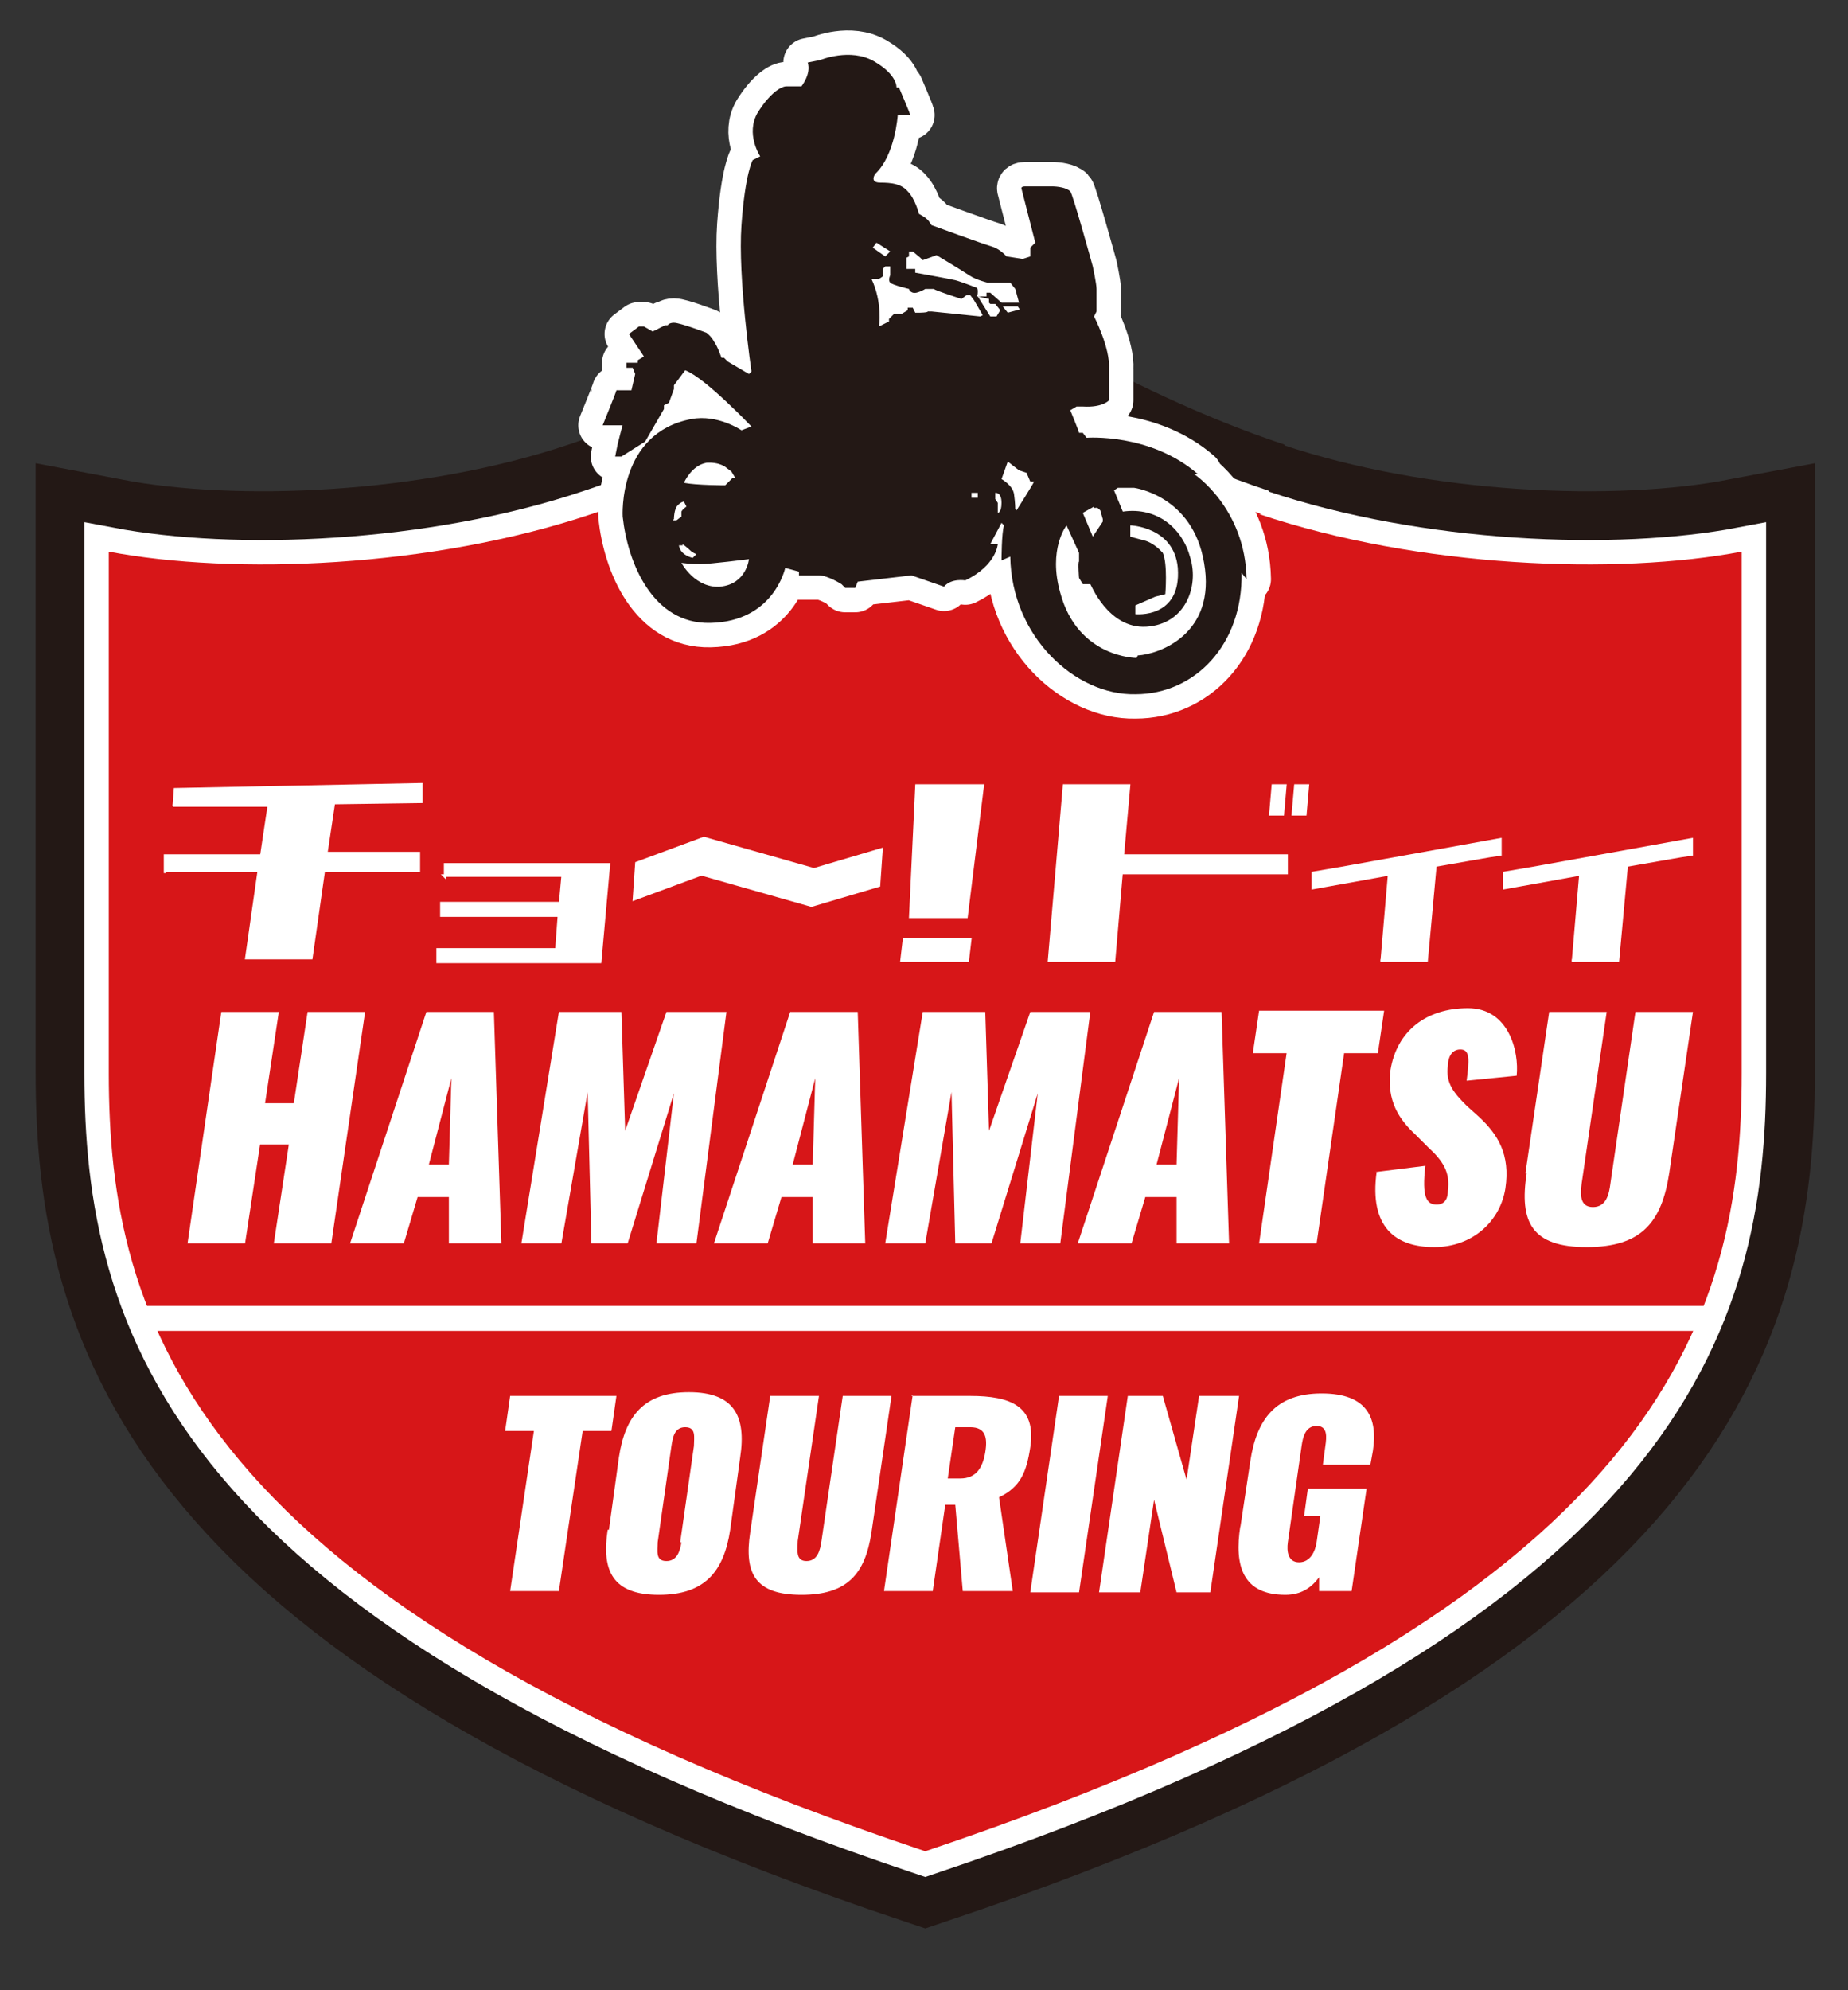
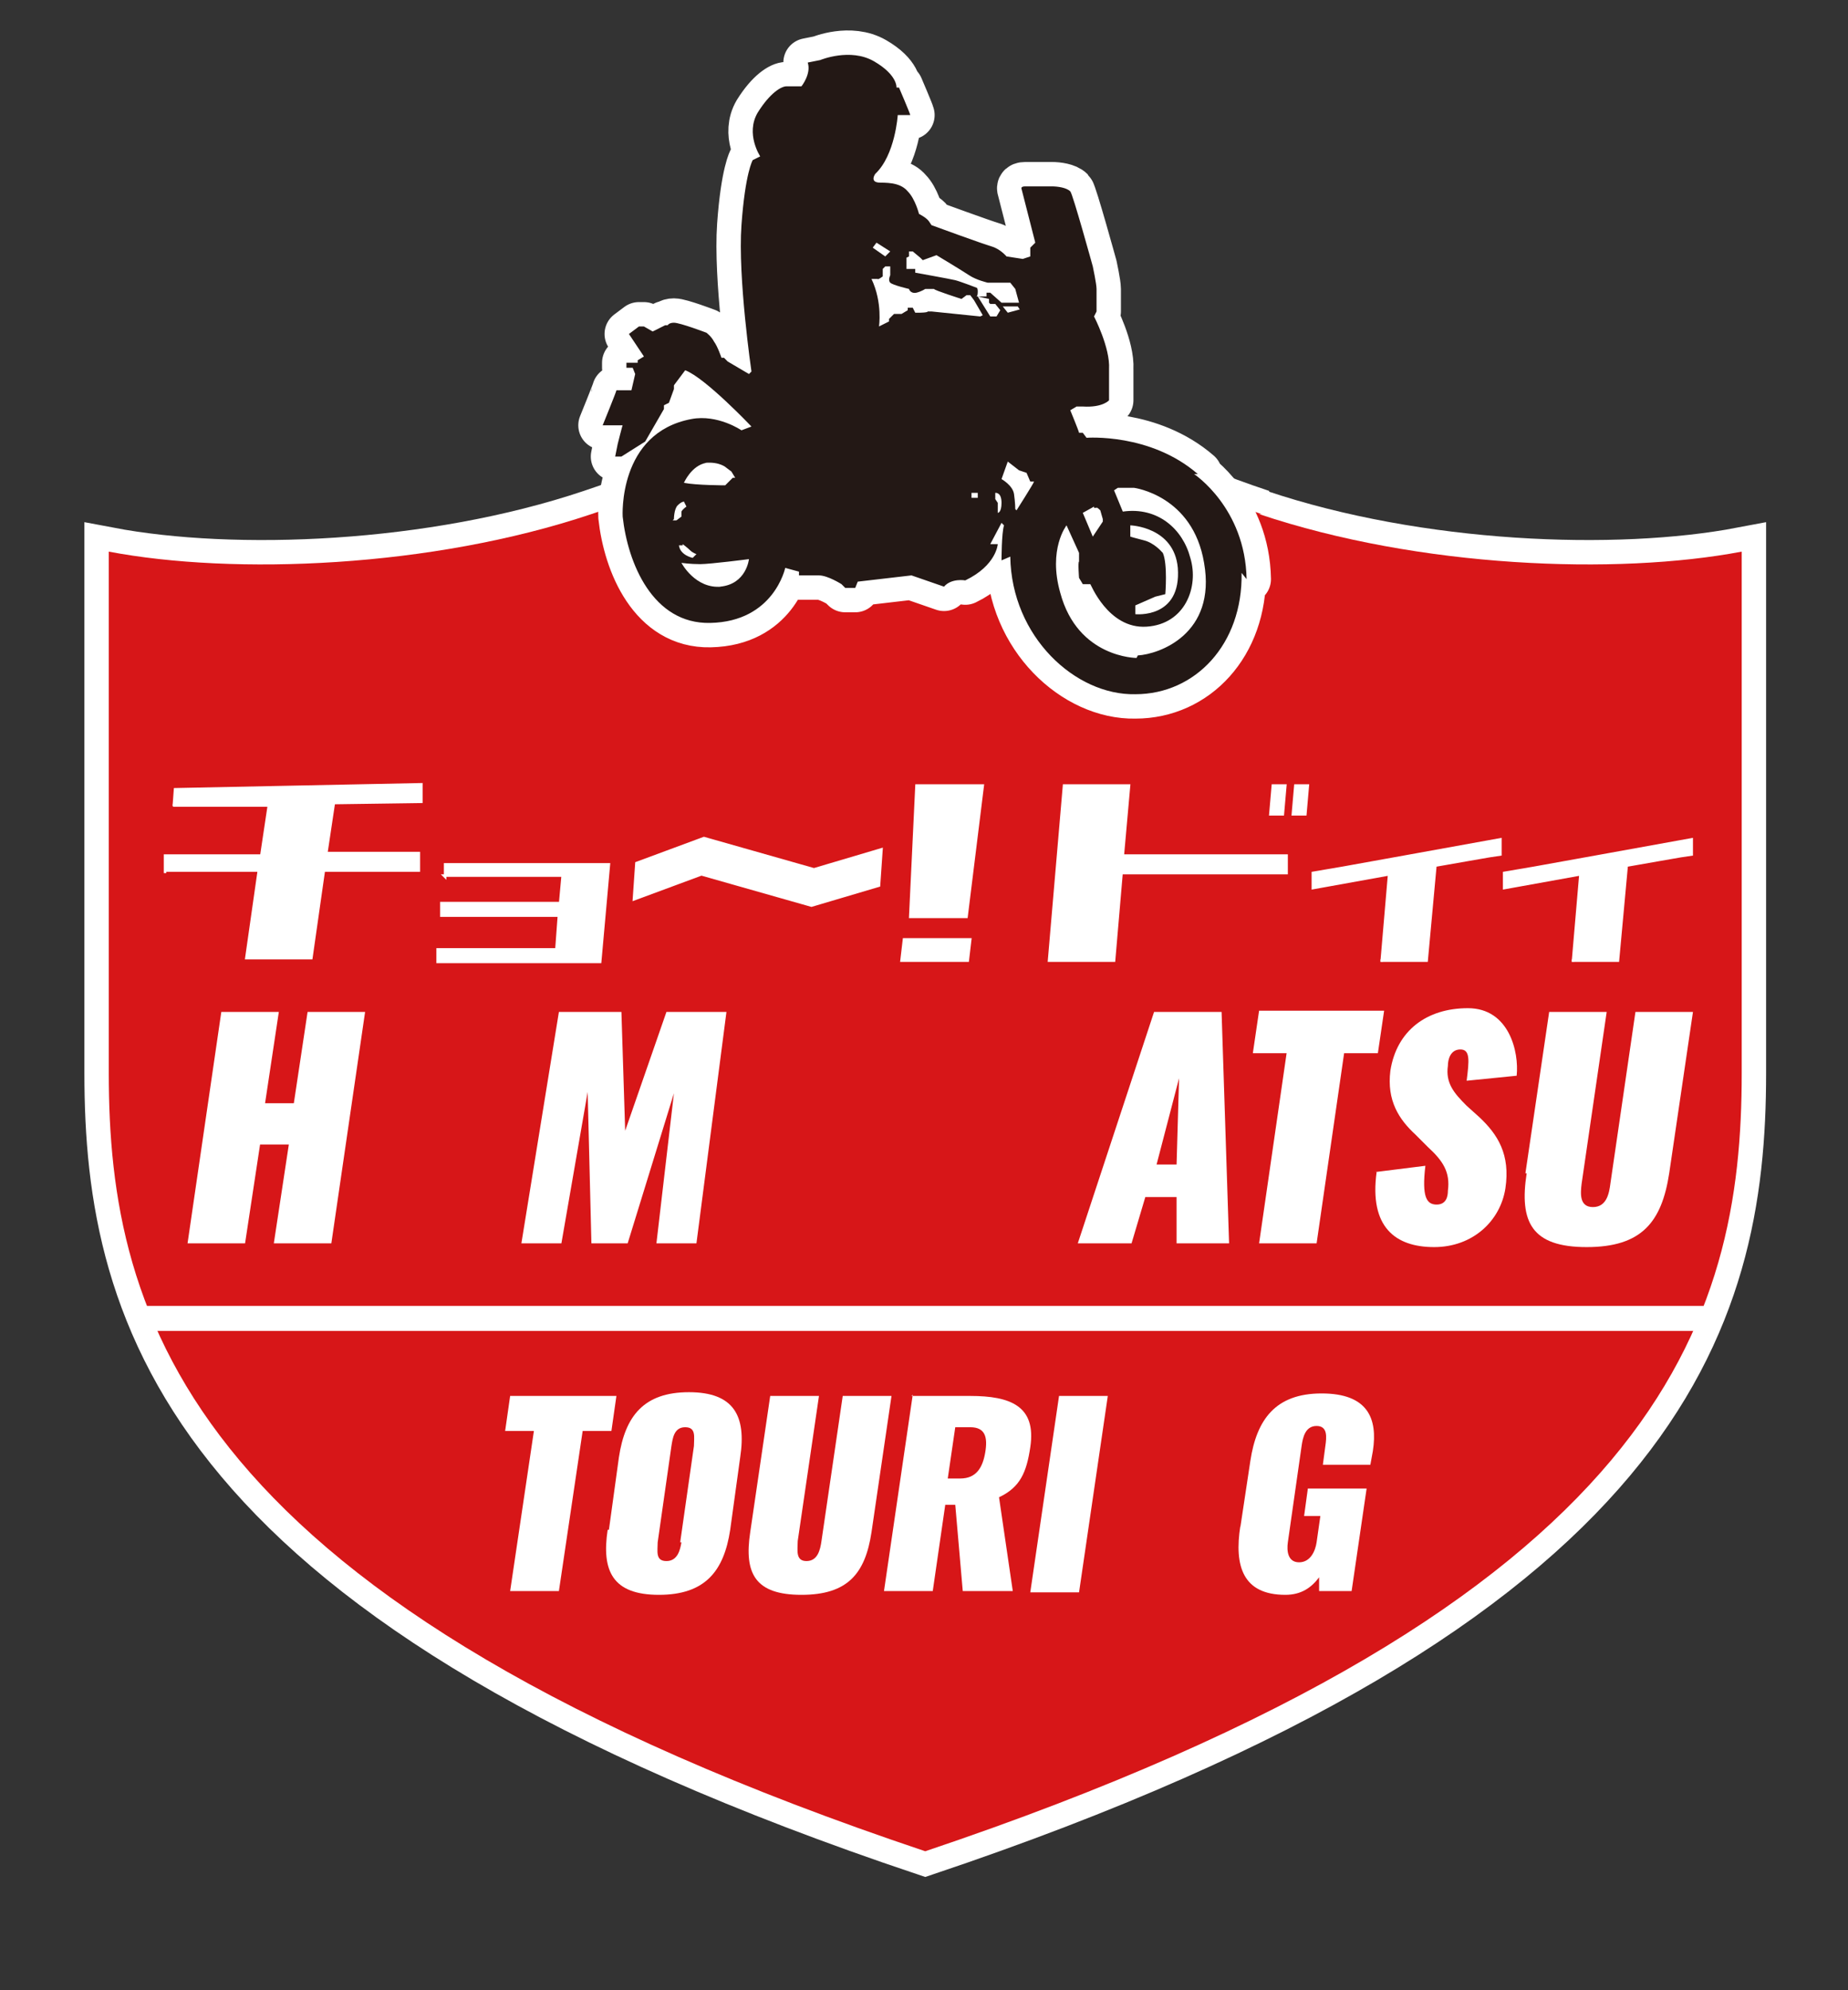
<svg xmlns="http://www.w3.org/2000/svg" id="_レイヤー_1" data-name="レイヤー_1" version="1.1" viewBox="0 0 147.8 159.1">
  <rect x="0" y="0" width="147.8" height="159.1" fill="#333333" stroke="none" />
  <defs>
    <style>
      .st0, .st1 {
        fill: #fff;
      }

      .st2 {
        fill: #d71618;
      }

      .st3 {
        fill: #231815;
      }

      .st4 {
        stroke-width: 2px;
      }

      .st4, .st1 {
        stroke-miterlimit: 10;
      }

      .st4, .st1, .st5, .st6 {
        stroke: #fff;
      }

      .st4, .st5, .st6, .st7 {
        fill: none;
      }

      .st1 {
        stroke-width: .2px;
      }

      .st5, .st6 {
        stroke-width: 3.9px;
      }

      .st6 {
        stroke-linecap: round;
        stroke-linejoin: round;
      }

      .st7 {
        stroke: #231815;
        stroke-width: 11.7px;
      }
    </style>
  </defs>
  <g>
-     <path class="st7" d="M100.9,41.1c-14.2-4.7-26.8-13.3-26.8-13.3,0,0-12.6,8.6-26.8,13.3-12.8,4.3-28.6,4.9-38.6,3v41.7c0,19.5,6.2,42.4,65.3,62.2,59.2-19.9,65.3-42.7,65.3-62.2v-41.7c-10,1.9-25.8,1.3-38.6-3Z" />
    <path class="st5" d="M100.9,41.1c-14.2-4.7-26.8-13.3-26.8-13.3,0,0-12.6,8.6-26.8,13.3-12.8,4.3-28.6,4.9-38.6,3v41.7c0,19.5,6.2,42.4,65.3,62.2,59.2-19.9,65.3-42.7,65.3-62.2v-41.7c-10,1.9-25.8,1.3-38.6-3Z" />
    <path class="st2" d="M100.9,41.1c-14.2-4.7-26.8-13.3-26.8-13.3,0,0-12.6,8.6-26.8,13.3-12.8,4.3-28.6,4.9-38.6,3v41.7c0,19.5,6.2,42.4,65.3,62.2,59.2-19.9,65.3-42.7,65.3-62.2v-41.7c-10,1.9-25.8,1.3-38.6-3Z" />
  </g>
  <g>
    <path class="st1" d="M13.2,69.8v-1.4h7.7l.6-4h-7.6c0,.1.1-1.3.1-1.3l19.7-.4v1.4c-.1,0-7,.1-7,.1l-.6,4h7.4v1.4h-7.6l-1,7h-5.2l1-7h-7.5Z" />
    <path class="st1" d="M35.6,70.1v-1h13.1l-.7,7.8h-13v-1h9.5l.2-2.7h-9.4v-1h9.5l.2-2.2h-9.5Z" />
    <path class="st1" d="M50.7,71.9l.2-2.9,5.4-2,8.8,2.5,5.4-1.6-.2,2.9-5.4,1.6-8.8-2.5-5.4,2Z" />
    <path class="st1" d="M72.1,76.8l.2-1.7h5.3l-.2,1.7h-5.3ZM72.8,73.3l.5-10.5h5.3l-1.3,10.5h-4.5Z" />
    <path class="st1" d="M83.9,76.8l1.2-14h5.2l-.5,5.6h13.1v1.4h-13.2l-.6,7h-5.2ZM102.6,65.1h-1l.2-2.3h1l-.2,2.3ZM104.4,65.1h-1l.2-2.3h1l-.2,2.3Z" />
    <path class="st1" d="M110.5,76.9l.6-7-6.1,1.1v-1.2c.1,0,15-2.7,15-2.7v1.2c-.1,0-5.2.9-5.2.9l-.7,7.6h-3.6Z" />
    <path class="st1" d="M125.8,76.9l.6-7-6.1,1.1v-1.2c.1,0,15-2.7,15-2.7v1.2c-.1,0-5.2.9-5.2.9l-.7,7.6h-3.6Z" />
  </g>
  <g>
    <path class="st0" d="M17.7,80.9h4.6l-1.1,7.3h2.3l1.1-7.3h4.6l-2.7,18.5h-4.6l1.2-7.9h-2.3l-1.2,7.9h-4.6l2.7-18.5Z" />
-     <path class="st0" d="M34.2,80.9h5.3l.6,18.5h-4.2v-3.7h-2.5l-1.1,3.7h-4.3l6.1-18.5ZM35.9,93.1l.2-6.9-1.8,6.9h1.7Z" />
    <path class="st0" d="M44.7,80.9h5l.3,9.5,3.3-9.5h4.8l-2.4,18.5h-3.2l1.4-12-3.7,12h-2.9l-.3-12.1-2.1,12.1h-3.2l3-18.5Z" />
-     <path class="st0" d="M63.3,80.9h5.3l.6,18.5h-4.2v-3.7h-2.5l-1.1,3.7h-4.3l6.1-18.5ZM65,93.1l.2-6.9-1.8,6.9h1.7Z" />
-     <path class="st0" d="M73.8,80.9h5l.3,9.5,3.3-9.5h4.8l-2.4,18.5h-3.2l1.4-12-3.7,12h-2.9l-.3-12.1-2.1,12.1h-3.2l3-18.5Z" />
    <path class="st0" d="M92.4,80.9h5.3l.6,18.5h-4.2v-3.7h-2.5l-1.1,3.7h-4.3l6.1-18.5ZM94.1,93.1l.2-6.9-1.8,6.9h1.7Z" />
    <path class="st0" d="M102.9,84.2h-2.7l.5-3.4h10l-.5,3.4h-2.7l-2.2,15.2h-4.6l2.2-15.2Z" />
    <path class="st0" d="M110,93.7l4-.5c-.3,2.5.1,3.1.9,3.1s.9-.7.9-1.1c.2-1.5-.4-2.4-1.6-3.5l-1-1c-1.3-1.2-2.3-2.7-2-5.1.5-3.2,2.9-5,6.2-5s4.1,3.5,3.9,5.4l-4,.4c.2-1.6.3-2.5-.5-2.5s-1,.8-1,1.3c-.2,1.4.5,2.2,1.5,3.2l1,.9c1.5,1.4,2.5,3,2.1,5.7-.4,2.6-2.6,4.7-5.7,4.7s-5.2-1.6-4.6-6Z" />
    <path class="st0" d="M122,93.8l1.9-12.9h4.6l-2,13.7c-.1.8-.2,1.9.9,1.9s1.3-1.1,1.4-1.9l2-13.7h4.6l-1.9,12.9c-.6,3.9-2.2,5.9-6.6,5.9s-5.4-2-4.8-5.9Z" />
  </g>
  <g>
    <path class="st0" d="M42.7,114.4h-2.3l.4-2.8h8.5l-.4,2.8h-2.3l-1.9,12.8h-3.9l1.9-12.8Z" />
    <path class="st0" d="M48.7,122.3l.8-5.8c.5-3.3,2-5.2,5.6-5.2s4.6,1.9,4.1,5.2l-.8,5.8c-.5,3.3-2,5.2-5.7,5.2s-4.6-1.9-4.1-5.2ZM54.4,123.3l1.1-7.7c0-.7.2-1.5-.7-1.5s-1,.9-1.1,1.5l-1.1,7.7c0,.7-.2,1.5.7,1.5s1.1-.9,1.2-1.5Z" />
    <path class="st0" d="M60,122.5l1.6-10.9h3.9l-1.7,11.6c0,.7-.2,1.6.7,1.6s1.1-.9,1.2-1.6l1.7-11.6h3.9l-1.6,10.9c-.5,3.3-1.9,5-5.6,5s-4.6-1.7-4.1-5Z" />
    <path class="st0" d="M72.9,111.6h4.7c3.2,0,5.3.8,4.8,4.1-.3,2-.8,3.2-2.5,4l1.1,7.5h-4l-.6-6.9h-.8l-1,6.9h-3.9l2.3-15.7ZM76.8,118.2c1.3,0,1.8-.9,2-2.1.2-1.2,0-2-1.2-2h-1.2l-.6,4.1h1Z" />
    <path class="st0" d="M84.7,111.6h3.9l-2.3,15.7h-3.9l2.3-15.7Z" />
-     <path class="st0" d="M90.3,111.6h2.7l1.9,6.7,1-6.7h3.2l-2.3,15.7h-2.7l-1.8-7.4-1.1,7.4h-3.3l2.3-15.7Z" />
    <path class="st0" d="M99.2,122.1l.8-5.3c.5-3.3,2-5.4,5.7-5.4s4.5,2,4.1,4.6l-.2,1.1h-3.8l.2-1.5c.1-.7.2-1.6-.7-1.6s-1.1.9-1.2,1.6l-1.1,7.7c-.1.7,0,1.6.9,1.6s1.3-.9,1.4-1.6l.3-2.1h-1.3l.3-2.2h4.7l-1.2,8.2h-2.6v-1.1c-.6.8-1.4,1.4-2.7,1.4-3.4,0-4.1-2.3-3.6-5.5Z" />
  </g>
  <line class="st4" x1="11.5" y1="105.4" x2="137.1" y2="105.4" />
  <g>
    <path class="st6" d="M99.7,46.3c-.1-5.7-4.2-8.4-4.2-8.4h.3c-3.8-3.3-8.9-2.9-8.9-2.9l-.3-.4h-.3c0-.1-.7-1.8-.7-1.8l.5-.3h.5c1.6.1,2.1-.5,2.1-.5v-2.5c.1-1.7-1.2-4.2-1.2-4.2l.2-.4v-.5s0-.9,0-1.3-.3-1.8-.3-1.8c0,0-1.6-5.8-1.8-6-.3-.3-1-.4-1.5-.4s-1.7,0-2.1,0-.3.2-.3.2l1.1,4.3-.4.4v.7s-.6.2-.6.2l-1.3-.2s-.5-.6-1.2-.8c-.7-.2-4.8-1.7-4.8-1.7l-.2-.3c-.2-.3-.8-.6-.8-.6,0,0-.3-1.2-.9-1.8-.5-.6-1.3-.7-2.2-.7s-.4-.7-.4-.7c1.6-1.5,1.8-4.7,1.8-4.7h1c0-.1-.9-2.2-.9-2.2h-.2c0,0,.1-1-1.8-2.1-1.9-1.1-4.3-.1-4.3-.1l-1,.2c.3.9-.5,1.9-.5,1.9,0,0-.8,0-1.2,0-.4,0-1.3.5-2.3,2.1-1,1.7.2,3.5.2,3.5l-.6.3s-.6,1-.9,5.2c-.3,4.2.8,11.7.8,11.7l-.2.2-1.7-1-.3-.3h-.2c0,0-.3-.9-.6-1.3-.2-.4-.6-.7-.6-.7,0,0-2.1-.8-2.6-.8-.4,0-.5.2-.5.2h-.2c0,0-1,.5-1,.5l-.7-.4h-.4s-.8.6-.8.6l1.2,1.8-.5.3v.2h-.9c0,0,0,.4,0,.4h.5c0,0,.2.5.2.5l-.3,1.3h-1.2c0,.1-1.1,2.8-1.1,2.8h1.6c0-.1-.4,1.5-.4,1.5l-.2,1h.5c0,0,1.9-1.2,1.9-1.2l1.5-2.6v-.3c0,0,.4-.2.4-.2l.4-1.1v-.3s.9-1.2.9-1.2c1.6.6,5.3,4.5,5.3,4.5l-.8.3s-1.9-1.3-4-.9c-5.9,1.1-5.5,7.8-5.5,7.8.4,3.7,2.4,8.6,7,8.5,5.1-.1,6-4.4,6-4.4l1.1.3v.3c0,0,1,0,1.6,0,.7,0,1.8.7,1.8.7l.3.3h.8c0,0,.2-.5.2-.5l4.3-.5,2.6.9c.6-.7,1.7-.5,1.7-.5,2.5-1.2,2.6-2.9,2.6-2.9h-.6s.9-1.7.9-1.7l.2.2c-.2.6-.2,2.8-.2,2.8l.7-.3c.1,6.4,5.2,11.1,10,11,4.8,0,8.6-4,8.5-9.7ZM56.4,37c1.2-.1,1.7.4,1.7.4l.4.3.3.5h-.2s-.3.3-.3.3l-.3.3s-2.3,0-3.3-.2c0,0,.6-1.4,1.8-1.6ZM53.9,41.5s0-.8.3-1.1c.3-.3.5-.3.5-.3l.2.4s-.3.2-.4.4c0,.2,0,.4,0,.4l-.4.3h-.3ZM54.6,43.5s.4.3.6.5.5.3.5.3l-.3.3s-1-.2-1.1-1h.3ZM57.7,46.9c-2.1.2-3.2-1.9-3.2-1.9,0,0,.7.1,1.5.1.8,0,3.9-.4,3.9-.4,0,0-.2,2-2.3,2.2ZM72.7,20.1h.3s.6.5.6.5l.2.2,1.1-.4s2,1.2,2.6,1.6c.6.4,1.5.6,1.5.6h1.8c0,0,.4.5.4.5l.3,1.1h-1.4s-.9-.8-.9-.8h-.3c0,0,0,.3,0,.3h-.8s.1,0,.1-.4c0-.3-.1-.3-.1-.3,0,0-1.3-.5-1.7-.6s-3.2-.6-3.2-.6v-.3s-.7,0-.7,0v-.9c0,0,.2-.1.2-.1ZM81.7,24.7l-1.1.3-.4-.5h1.2c0,0,.2.3.2.3ZM70.1,19.4l1.1.7-.4.4-1-.7.3-.4ZM78.3,39.8h-.6c0,0,0-.4,0-.4h.5c0,.1,0,.4,0,.4ZM78.4,25.3l-3.9-.4h-.3c0,.1-.7.1-.7.1h-.3c0,0-.2-.4-.2-.4h-.4s0,.2,0,.2l-.5.3h-.6l-.4.4v.2c0,0-.8.4-.8.4,0,0,.3-1.9-.6-3.8h.5c0,.1.4-.2.4-.2v-.6c0,0,.2-.2.2-.2h.4s0,.7,0,.7c0,0-.2.4,0,.6s1.5.5,1.5.5c0,0,.1.4.6.3.4-.1.7-.3.7-.3h.7c0,.1,2.2.8,2.2.8l.4-.3h.3s.3.4.3.4l.7,1.2h0ZM79.2,25.3l-1-1.6.9.2v.3c0,0,.1.1.1.1h.4l.4.5-.3.5h-.4ZM79.8,41v-.3c0,0,0-.3,0-.3v-.2c0,0-.2-.3-.2-.3v-.5c.1,0,.5,0,.5.8s-.3.8-.3.8ZM81.2,40.7s0-.5-.1-1.2-1-1.2-1-1.2l.5-1.4.9.7.6.2.3.7h.3c0,.1-1.4,2.3-1.4,2.3ZM87.5,40.6h.2c0-.1.3.2.3.2l.2.7v.2c0,0-.8,1.2-.8,1.2l-.8-1.9.9-.5ZM90.9,52.6s-4.7,0-6.1-5.2c-1-3.5.5-5.4.5-5.4l1,2.2v.7c-.1,0,0,1.3,0,1.3l.3.5h.6c0-.1,1.4,3.6,4.5,3.4,3.1-.2,4.2-3.2,3.5-5.5-.6-2.3-2.6-4.1-5.4-3.7l-.7-1.7.3-.2h1.3s4.7.6,5.6,6c1,5.7-3.6,7.3-5.3,7.4ZM92.9,44.1s-.6-.7-1.4-.9-1.1-.3-1.1-.3v-.2c0,0,0-.7,0-.7,0,0,3.5.1,3.8,3.4.3,4.1-3.4,3.7-3.4,3.7v-.7s1.6-.7,1.6-.7l.8-.2s.2-2.4-.2-3.3Z" />
    <path class="st3" d="M99.7,46.3c-.1-5.7-4.2-8.4-4.2-8.4h.3c-3.8-3.3-8.9-2.9-8.9-2.9l-.3-.4h-.3c0-.1-.7-1.8-.7-1.8l.5-.3h.5c1.6.1,2.1-.5,2.1-.5v-2.5c.1-1.7-1.2-4.2-1.2-4.2l.2-.4v-.5s0-.9,0-1.3-.3-1.8-.3-1.8c0,0-1.6-5.8-1.8-6-.3-.3-1-.4-1.5-.4s-1.7,0-2.1,0-.3.2-.3.2l1.1,4.3-.4.4v.7s-.6.2-.6.2l-1.3-.2s-.5-.6-1.2-.8c-.7-.2-4.8-1.7-4.8-1.7l-.2-.3c-.2-.3-.8-.6-.8-.6,0,0-.3-1.2-.9-1.8-.5-.6-1.3-.7-2.2-.7s-.4-.7-.4-.7c1.6-1.5,1.8-4.7,1.8-4.7h1c0-.1-.9-2.2-.9-2.2h-.2c0,0,.1-1-1.8-2.1-1.9-1.1-4.3-.1-4.3-.1l-1,.2c.3.9-.5,1.9-.5,1.9,0,0-.8,0-1.2,0-.4,0-1.3.5-2.3,2.1-1,1.7.2,3.5.2,3.5l-.6.3s-.6,1-.9,5.2c-.3,4.2.8,11.7.8,11.7l-.2.2-1.7-1-.3-.3h-.2c0,0-.3-.9-.6-1.3-.2-.4-.6-.7-.6-.7,0,0-2.1-.8-2.6-.8-.4,0-.5.2-.5.2h-.2c0,0-1,.5-1,.5l-.7-.4h-.4s-.8.6-.8.6l1.2,1.8-.5.3v.2h-.9c0,0,0,.4,0,.4h.5c0,0,.2.5.2.5l-.3,1.3h-1.2c0,.1-1.1,2.8-1.1,2.8h1.6c0-.1-.4,1.5-.4,1.5l-.2,1h.5c0,0,1.9-1.2,1.9-1.2l1.5-2.6v-.3c0,0,.4-.2.4-.2l.4-1.1v-.3s.9-1.2.9-1.2c1.6.6,5.3,4.5,5.3,4.5l-.8.3s-1.9-1.3-4-.9c-5.9,1.1-5.5,7.8-5.5,7.8.4,3.7,2.4,8.6,7,8.5,5.1-.1,6-4.4,6-4.4l1.1.3v.3c0,0,1,0,1.6,0,.7,0,1.8.7,1.8.7l.3.3h.8c0,0,.2-.5.2-.5l4.3-.5,2.6.9c.6-.7,1.7-.5,1.7-.5,2.5-1.2,2.6-2.9,2.6-2.9h-.6s.9-1.7.9-1.7l.2.2c-.2.6-.2,2.8-.2,2.8l.7-.3c.1,6.4,5.2,11.1,10,11,4.8,0,8.6-4,8.5-9.7ZM56.4,37c1.2-.1,1.7.4,1.7.4l.4.3.3.5h-.2s-.3.3-.3.3l-.3.3s-2.3,0-3.3-.2c0,0,.6-1.4,1.8-1.6ZM53.9,41.5s0-.8.3-1.1c.3-.3.5-.3.5-.3l.2.4s-.3.2-.4.4c0,.2,0,.4,0,.4l-.4.3h-.3ZM54.6,43.5s.4.3.6.5.5.3.5.3l-.3.3s-1-.2-1.1-1h.3ZM57.7,46.9c-2.1.2-3.2-1.9-3.2-1.9,0,0,.7.1,1.5.1.8,0,3.9-.4,3.9-.4,0,0-.2,2-2.3,2.2ZM72.7,20.1h.3s.6.5.6.5l.2.2,1.1-.4s2,1.2,2.6,1.6c.6.4,1.5.6,1.5.6h1.8c0,0,.4.5.4.5l.3,1.1h-1.4s-.9-.8-.9-.8h-.3c0,0,0,.3,0,.3h-.8s.1,0,.1-.4c0-.3-.1-.3-.1-.3,0,0-1.3-.5-1.7-.6s-3.2-.6-3.2-.6v-.3s-.7,0-.7,0v-.9c0,0,.2-.1.2-.1ZM81.7,24.7l-1.1.3-.4-.5h1.2c0,0,.2.3.2.3ZM70.1,19.4l1.1.7-.4.4-1-.7.3-.4ZM78.3,39.8h-.6c0,0,0-.4,0-.4h.5c0,.1,0,.4,0,.4ZM78.4,25.3l-3.9-.4h-.3c0,.1-.7.1-.7.1h-.3c0,0-.2-.4-.2-.4h-.4s0,.2,0,.2l-.5.3h-.6l-.4.4v.2c0,0-.8.4-.8.4,0,0,.3-1.9-.6-3.8h.5c0,.1.4-.2.4-.2v-.6c0,0,.2-.2.2-.2h.4s0,.7,0,.7c0,0-.2.4,0,.6s1.5.5,1.5.5c0,0,.1.4.6.3.4-.1.7-.3.7-.3h.7c0,.1,2.2.8,2.2.8l.4-.3h.3s.3.4.3.4l.7,1.2h0ZM79.2,25.3l-1-1.6.9.2v.3c0,0,.1.1.1.1h.4l.4.5-.3.5h-.4ZM79.8,41v-.3c0,0,0-.3,0-.3v-.2c0,0-.2-.3-.2-.3v-.5c.1,0,.5,0,.5.8s-.3.8-.3.8ZM81.2,40.7s0-.5-.1-1.2-1-1.2-1-1.2l.5-1.4.9.7.6.2.3.7h.3c0,.1-1.4,2.3-1.4,2.3ZM87.5,40.6h.2c0-.1.3.2.3.2l.2.7v.2c0,0-.8,1.2-.8,1.2l-.8-1.9.9-.5ZM90.9,52.6s-4.7,0-6.1-5.2c-1-3.5.5-5.4.5-5.4l1,2.2v.7c-.1,0,0,1.3,0,1.3l.3.5h.6c0-.1,1.4,3.6,4.5,3.4,3.1-.2,4.2-3.2,3.5-5.5-.6-2.3-2.6-4.1-5.4-3.7l-.7-1.7.3-.2h1.3s4.7.6,5.6,6c1,5.7-3.6,7.3-5.3,7.4ZM92.9,44.1s-.6-.7-1.4-.9-1.1-.3-1.1-.3v-.2c0,0,0-.7,0-.7,0,0,3.5.1,3.8,3.4.3,4.1-3.4,3.7-3.4,3.7v-.7s1.6-.7,1.6-.7l.8-.2s.2-2.4-.2-3.3Z" />
  </g>
</svg>